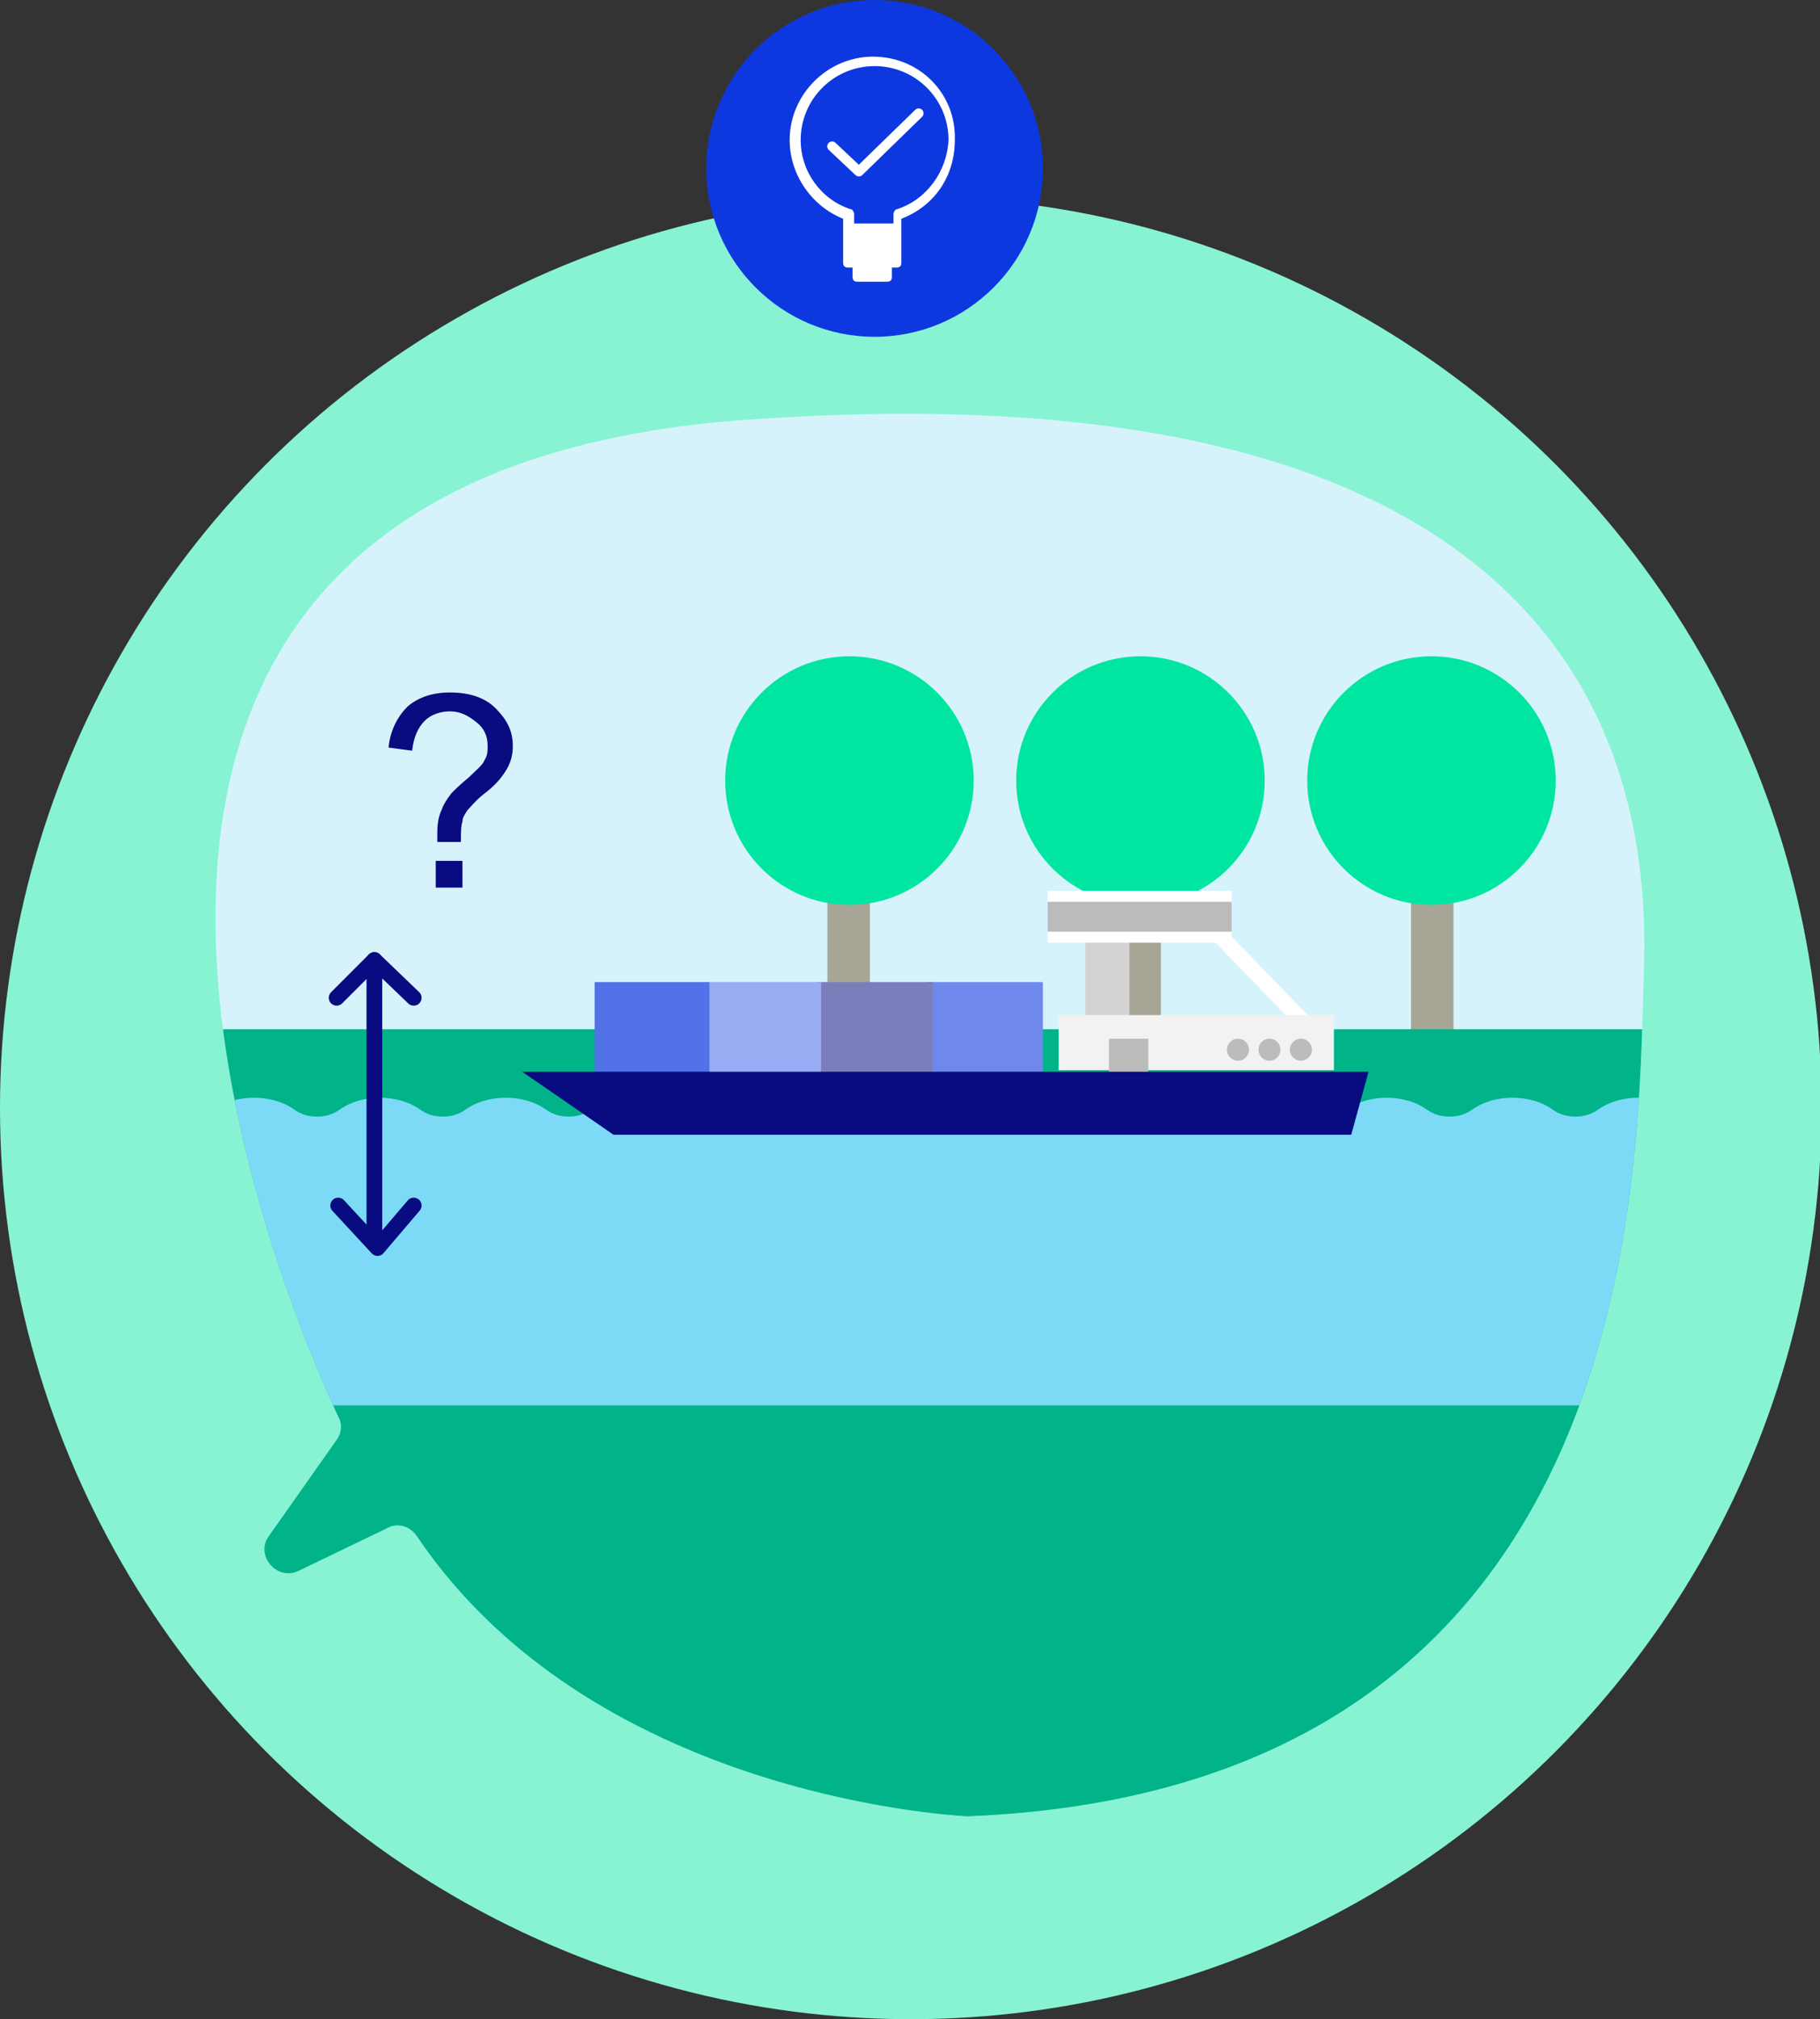
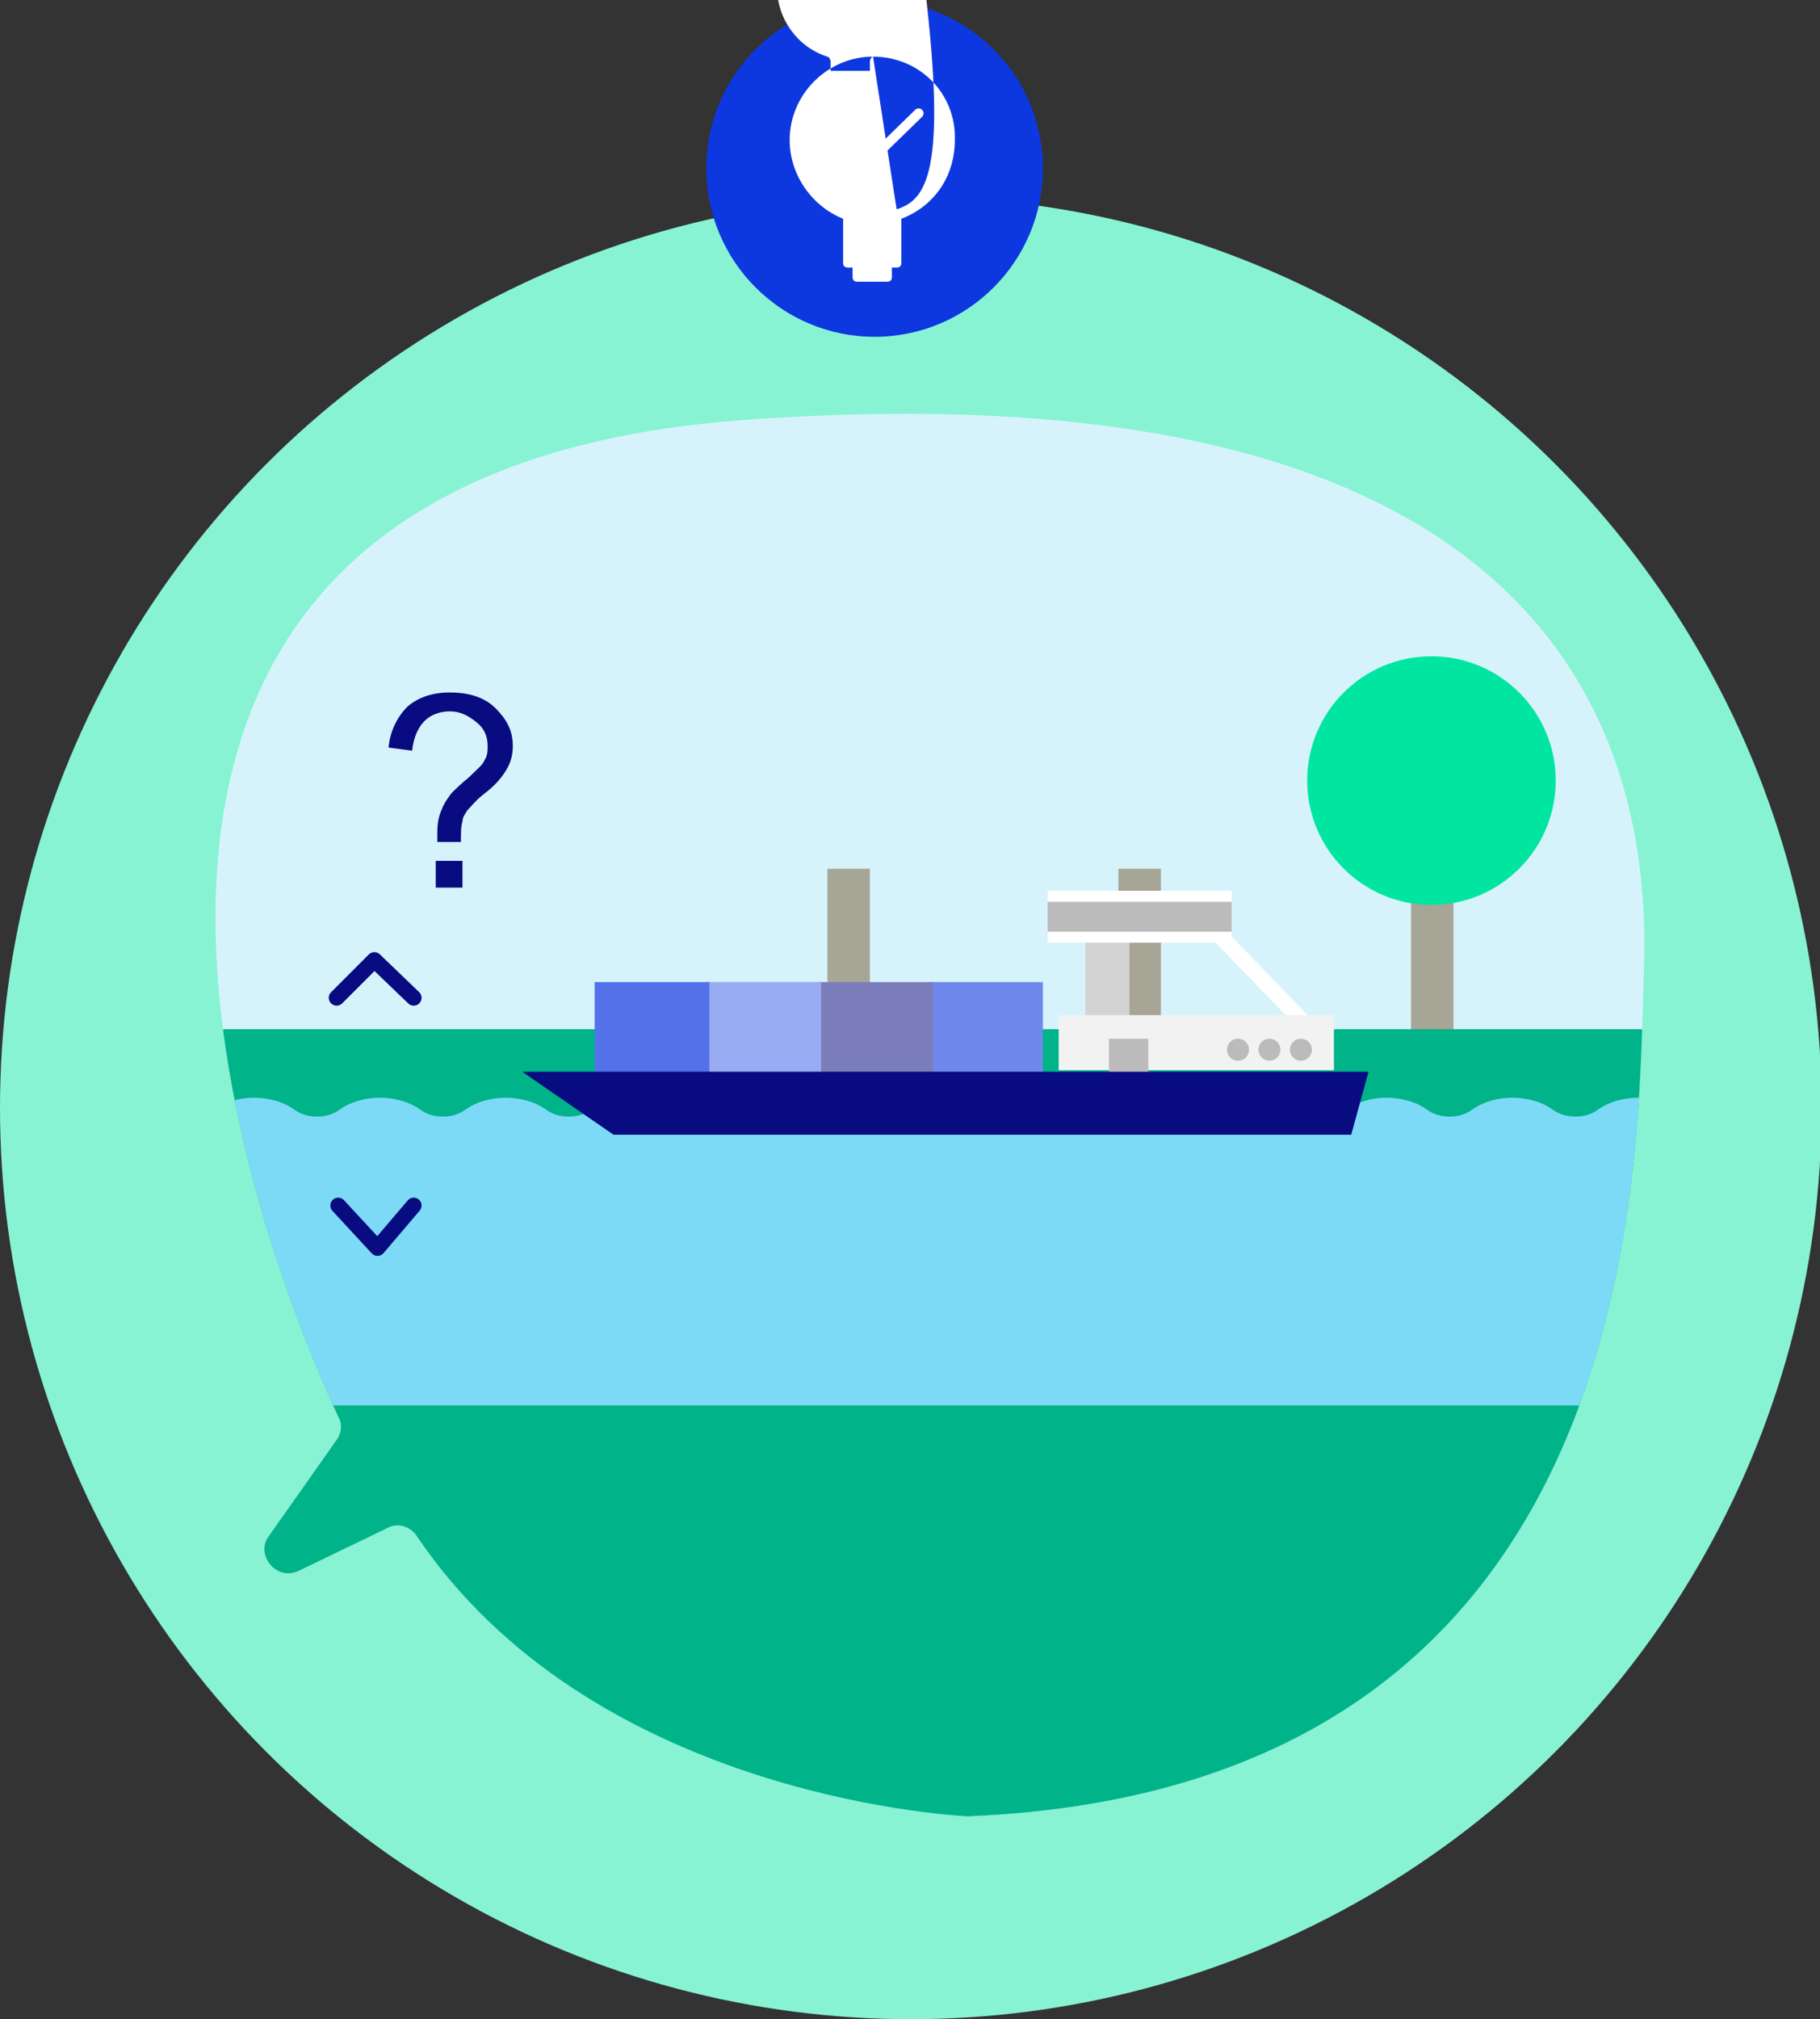
<svg xmlns="http://www.w3.org/2000/svg" xmlns:xlink="http://www.w3.org/1999/xlink" version="1.1" id="Layer_1" x="0px" y="0px" viewBox="0 0 115.7 128.3" style="enable-background:new 0 0 115.7 128.3;" xml:space="preserve" width="115.7" height="128.3">
  <rect x="0" y="0" width="115.7" height="128.3" fill="#333333" stroke="none" />
  <style type="text/css">
	.st0{fill:#87F3D3;}
	.st1{fill:#0D38E0;}
	.st2{fill-rule:evenodd;clip-rule:evenodd;fill:#FFFFFF;}
	.st3{fill:none;stroke:#FFFFFF;stroke-width:0.623;stroke-linecap:round;stroke-linejoin:round;stroke-miterlimit:10;}
	.st4{clip-path:url(#SVGID_2_);}
	.st5{fill:#D6F3FC;}
	.st6{fill:#A7A595;}
	.st7{fill:#00E6A1;}
	.st8{fill:#00B389;}
	.st9{fill:#7DDAF7;}
	.st10{fill:none;stroke:#FFFFFF;stroke-miterlimit:10;}
	.st11{fill:#D3D3D3;}
	.st12{fill:#F2F2F2;}
	.st13{fill:#BBBBBB;}
	.st14{fill:#FFFFFF;}
	.st15{fill:#6E88EC;}
	.st16{fill:#7C7EBC;}
	.st17{fill:#99ABF2;}
	.st18{fill:#5372E9;}
	.st19{fill:#080C80;}
	.st20{fill:none;stroke:#080C80;stroke-linecap:round;stroke-linejoin:round;stroke-miterlimit:10;}
	.st21{enable-background:new    ;}
</style>
  <circle class="st0" cx="57.9" cy="70.4" r="57.9" />
  <g>
    <g>
      <circle class="st1" cx="55.6" cy="10.7" r="10.7" />
-       <path id="Fill-914_33_" class="st2" d="M55.5,3.6c-2.9,0-5.3,2.4-5.3,5.3c0,2.2,1.4,4.2,3.4,5v2.8c0,0.2,0.1,0.3,0.3,0.3h0.3v0.6    c0,0.2,0.1,0.3,0.3,0.3h1.9c0.2,0,0.3-0.1,0.3-0.3V17H57c0.2,0,0.3-0.1,0.3-0.3v-2.8c2.1-0.8,3.4-2.7,3.4-5    C60.8,6,58.5,3.6,55.5,3.6L55.5,3.6z M57,13.3c-0.1,0-0.2,0.2-0.2,0.3v0.6h-2.5v-0.6c0-0.1-0.1-0.3-0.2-0.3    c-1.9-0.6-3.2-2.4-3.2-4.4c0-2.6,2.1-4.7,4.7-4.7s4.7,2.1,4.7,4.7C60.2,10.9,58.9,12.7,57,13.3L57,13.3z" />
+       <path id="Fill-914_33_" class="st2" d="M55.5,3.6c-2.9,0-5.3,2.4-5.3,5.3c0,2.2,1.4,4.2,3.4,5v2.8c0,0.2,0.1,0.3,0.3,0.3h0.3v0.6    c0,0.2,0.1,0.3,0.3,0.3h1.9c0.2,0,0.3-0.1,0.3-0.3V17H57c0.2,0,0.3-0.1,0.3-0.3v-2.8c2.1-0.8,3.4-2.7,3.4-5    C60.8,6,58.5,3.6,55.5,3.6L55.5,3.6z c-0.1,0-0.2,0.2-0.2,0.3v0.6h-2.5v-0.6c0-0.1-0.1-0.3-0.2-0.3    c-1.9-0.6-3.2-2.4-3.2-4.4c0-2.6,2.1-4.7,4.7-4.7s4.7,2.1,4.7,4.7C60.2,10.9,58.9,12.7,57,13.3L57,13.3z" />
      <polyline class="st3" points="52.9,9.3 54.6,10.9 58.4,7.2   " />
    </g>
  </g>
  <g>
    <g>
      <defs>
        <path id="SVGID_1_" d="M21.4,91.5c0.3-0.4,0.4-1,0.1-1.5c-3.3-7.1-26-59.4,25.6-63.3c55.3-4.1,57.8,23.9,57.4,35.1     c-0.4,11.9,0.4,51.8-42.9,53.6c-0.1,0-0.1,0-0.2,0c-1.5-0.1-23.9-1.5-34.9-17.8c-0.4-0.6-1.2-0.9-1.9-0.5L19,99.8     c-1.4,0.7-2.8-1-1.9-2.2L21.4,91.5z" />
      </defs>
      <clipPath id="SVGID_2_">
        <use xlink:href="#SVGID_1_" style="overflow:visible;" />
      </clipPath>
      <g class="st4">
        <rect x="-8.1" y="8.7" class="st5" width="113.8" height="106.7" />
        <g>
          <rect x="52.6" y="55.2" class="st6" width="2.7" height="11.1" />
-           <circle class="st7" cx="54" cy="49.6" r="7.9" />
        </g>
        <g>
          <rect x="71.1" y="55.2" class="st6" width="2.7" height="11.1" />
-           <circle class="st7" cx="72.5" cy="49.6" r="7.9" />
        </g>
        <g>
          <rect x="89.7" y="55.2" class="st6" width="2.7" height="11.1" />
          <circle class="st7" cx="91" cy="49.6" r="7.9" />
        </g>
        <rect x="5.5" y="65.4" class="st8" width="110.5" height="52.3" />
        <path class="st9" d="M143.8,69.8c-0.8,0.1-1.6,0.3-2.2,0.7c-0.8,0.6-2.1,0.6-2.9,0l0,0c-1.4-1-3.7-1-5.1,0     c-0.8,0.6-2.1,0.6-2.9,0l0,0c-1.4-1-3.7-1-5.1,0l0,0c-0.8,0.6-2.1,0.6-2.9,0c-1.4-1-3.7-1-5.1,0l0,0c-0.8,0.6-2.1,0.6-2.9,0     c-1.4-1-3.7-1-5.1,0c-0.8,0.6-2.1,0.6-2.9,0c-1.4-1-3.7-1-5.1,0l0,0c-0.8,0.6-2.1,0.6-2.9,0c-1.4-1-3.7-1-5.1,0     c-0.8,0.6-2.1,0.6-2.9,0c-1.4-1-3.7-1-5.1,0c-0.8,0.6-2.1,0.6-2.9,0c-1.4-1-3.7-1-5.1,0c-0.8,0.6-2.1,0.6-2.9,0     c-1.4-1-3.7-1-5.1,0c-0.8,0.6-2.1,0.6-2.9,0c-1.4-1-3.7-1-5.1,0c-0.8,0.6-2.1,0.6-2.9,0c-1.4-1-3.7-1-5.1,0     c-0.8,0.6-2.1,0.6-2.9,0c-1.4-1-3.7-1-5.1,0c-0.8,0.6-2.1,0.6-2.9,0c-1.4-1-3.7-1-5.1,0c-0.8,0.6-2.1,0.6-2.9,0     c-1.4-1-3.7-1-5.1,0l0,0c-0.8,0.6-2.1,0.6-2.9,0c-1.4-1-3.7-1-5.1,0c-0.8,0.6-2.1,0.6-2.9,0l0,0c-1.4-1-3.7-1-5.1,0     c-0.8,0.6-2.1,0.6-2.9,0l0,0c-1.4-1-3.7-1-5.1,0c-0.8,0.6-2.1,0.6-2.9,0c-1.4-1-3.7-1-5.1,0l0,0c-0.8,0.6-2.1,0.6-2.9,0     c-1.4-1-3.7-1-5.1,0c-0.8,0.6-2.1,0.6-2.9,0c-1.4-1-3.7-1-5.1,0c-0.8,0.6-2.1,0.6-2.9,0c-1.4-1-3.7-1-5.1,0     c-0.8,0.6-2.1,0.6-2.9,0c-1.1-0.8-2.7-1-4-0.6v137h177L143.8,69.8L143.8,69.8z" />
        <g>
          <line class="st10" x1="83.3" y1="65.4" x2="77.3" y2="59.2" />
          <rect x="69" y="59.4" class="st11" width="2.8" height="5.9" />
          <rect x="67.3" y="64.5" class="st12" width="17.5" height="3.5" />
          <rect x="70.5" y="66" class="st13" width="2.5" height="2.9" />
          <circle class="st13" cx="82.7" cy="66.7" r="0.7" />
          <circle class="st13" cx="80.7" cy="66.7" r="0.7" />
          <circle class="st13" cx="78.7" cy="66.7" r="0.7" />
          <rect x="66.6" y="56.6" class="st14" width="11.7" height="3.3" />
          <rect x="66.6" y="57.3" class="st13" width="11.7" height="1.9" />
          <rect x="59" y="62.4" class="st15" width="7.3" height="6.5" />
          <rect x="52" y="62.4" class="st16" width="7.3" height="6.5" />
          <rect x="44.9" y="62.4" class="st17" width="7.3" height="6.5" />
          <rect x="37.8" y="62.4" class="st18" width="7.3" height="6.5" />
          <polygon class="st19" points="39,72.1 85.9,72.1 87,68.1 33.2,68.1     " />
        </g>
        <rect x="5.5" y="89.3" class="st8" width="110.5" height="52.3" />
        <g>
-           <line class="st20" x1="23.8" y1="78.3" x2="23.8" y2="61" />
          <polyline class="st20" points="21.4,63.4 23.8,61 26.3,63.4     " />
          <polyline class="st20" points="26.3,76.6 24,79.3 21.5,76.6     " />
        </g>
        <g class="st21">
          <path class="st19" d="M27.8,53.4c0-0.2,0-0.4,0-0.5c0-0.6,0.1-1.1,0.3-1.5c0.1-0.3,0.3-0.6,0.6-1c0.2-0.2,0.6-0.6,1.1-1      c0.5-0.5,0.9-0.8,1-1.1c0.2-0.3,0.2-0.6,0.2-0.9c0-0.6-0.2-1.1-0.7-1.5c-0.5-0.4-1-0.7-1.7-0.7c-0.6,0-1.2,0.2-1.6,0.6      c-0.4,0.4-0.7,1-0.8,1.9l-1.5-0.2c0.1-1.1,0.6-2,1.2-2.6c0.7-0.6,1.6-0.9,2.7-0.9c1.2,0,2.2,0.3,2.9,1c0.7,0.7,1.1,1.4,1.1,2.4      c0,0.5-0.1,1-0.4,1.5c-0.3,0.5-0.7,1-1.5,1.6c-0.5,0.4-0.8,0.8-1,1c-0.1,0.2-0.3,0.4-0.3,0.7c-0.1,0.3-0.1,0.7-0.1,1.3H27.8z       M27.7,56.4v-1.7h1.7v1.7H27.7z" />
        </g>
      </g>
    </g>
  </g>
</svg>